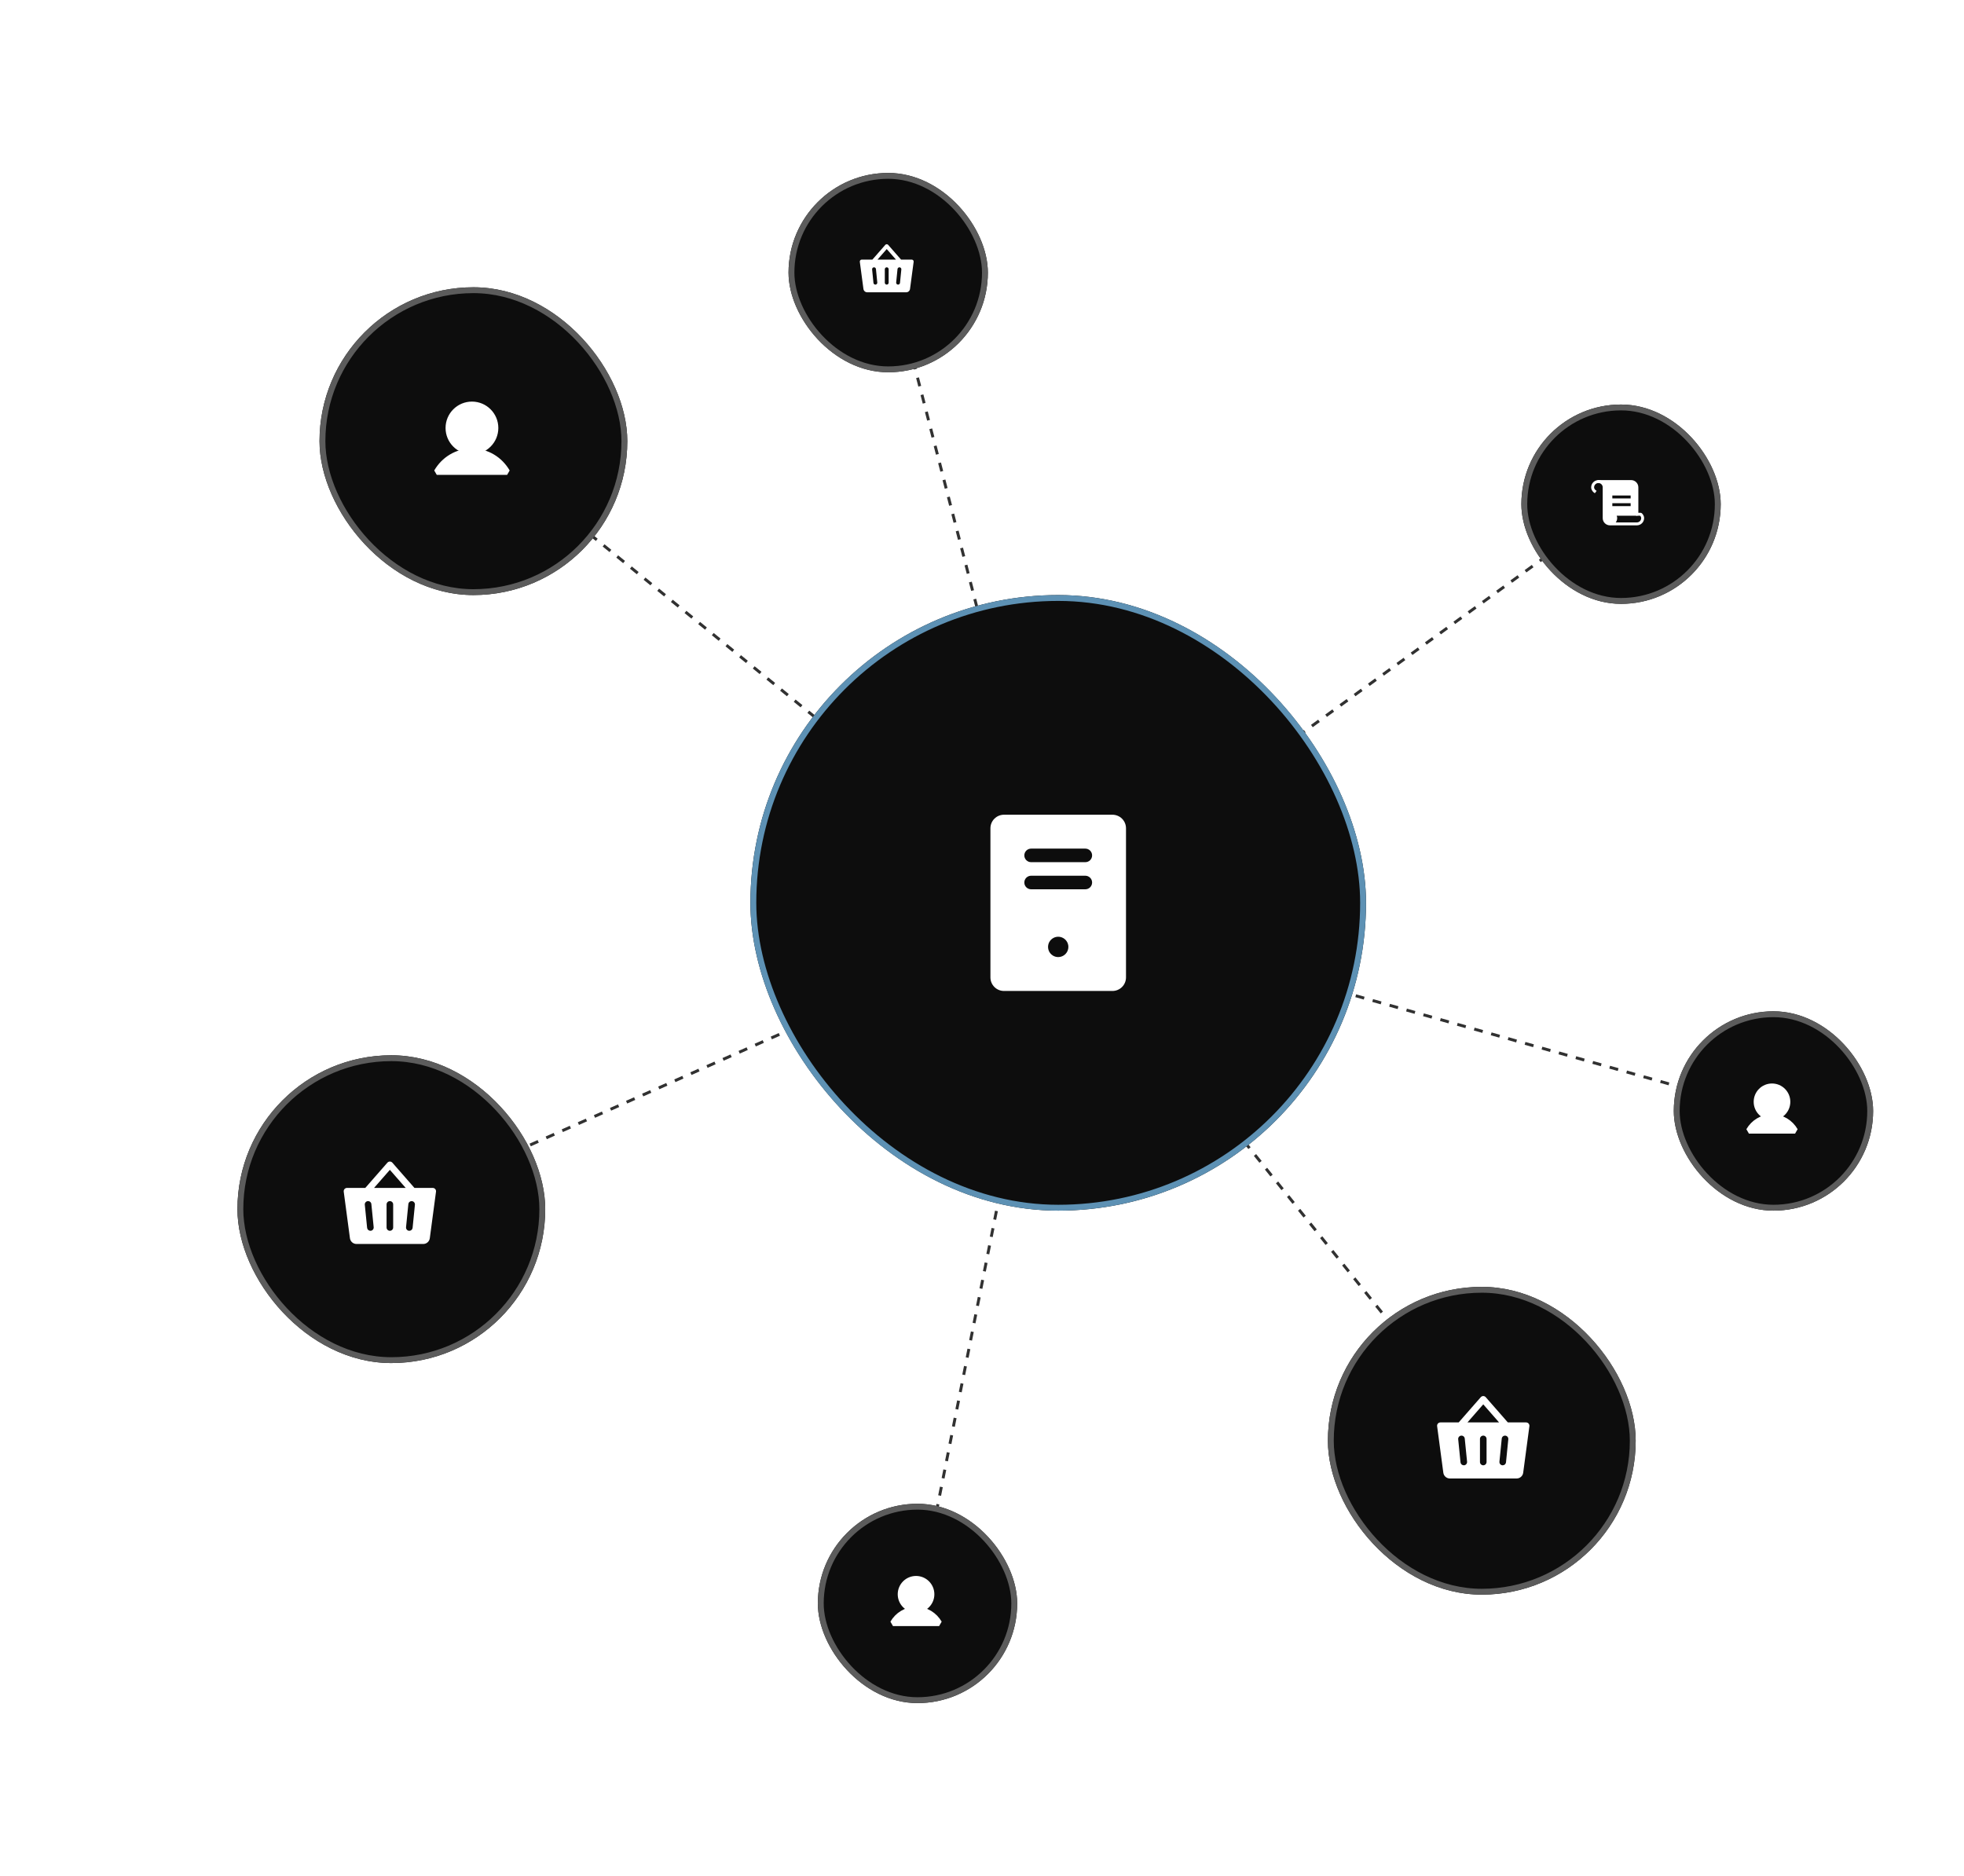
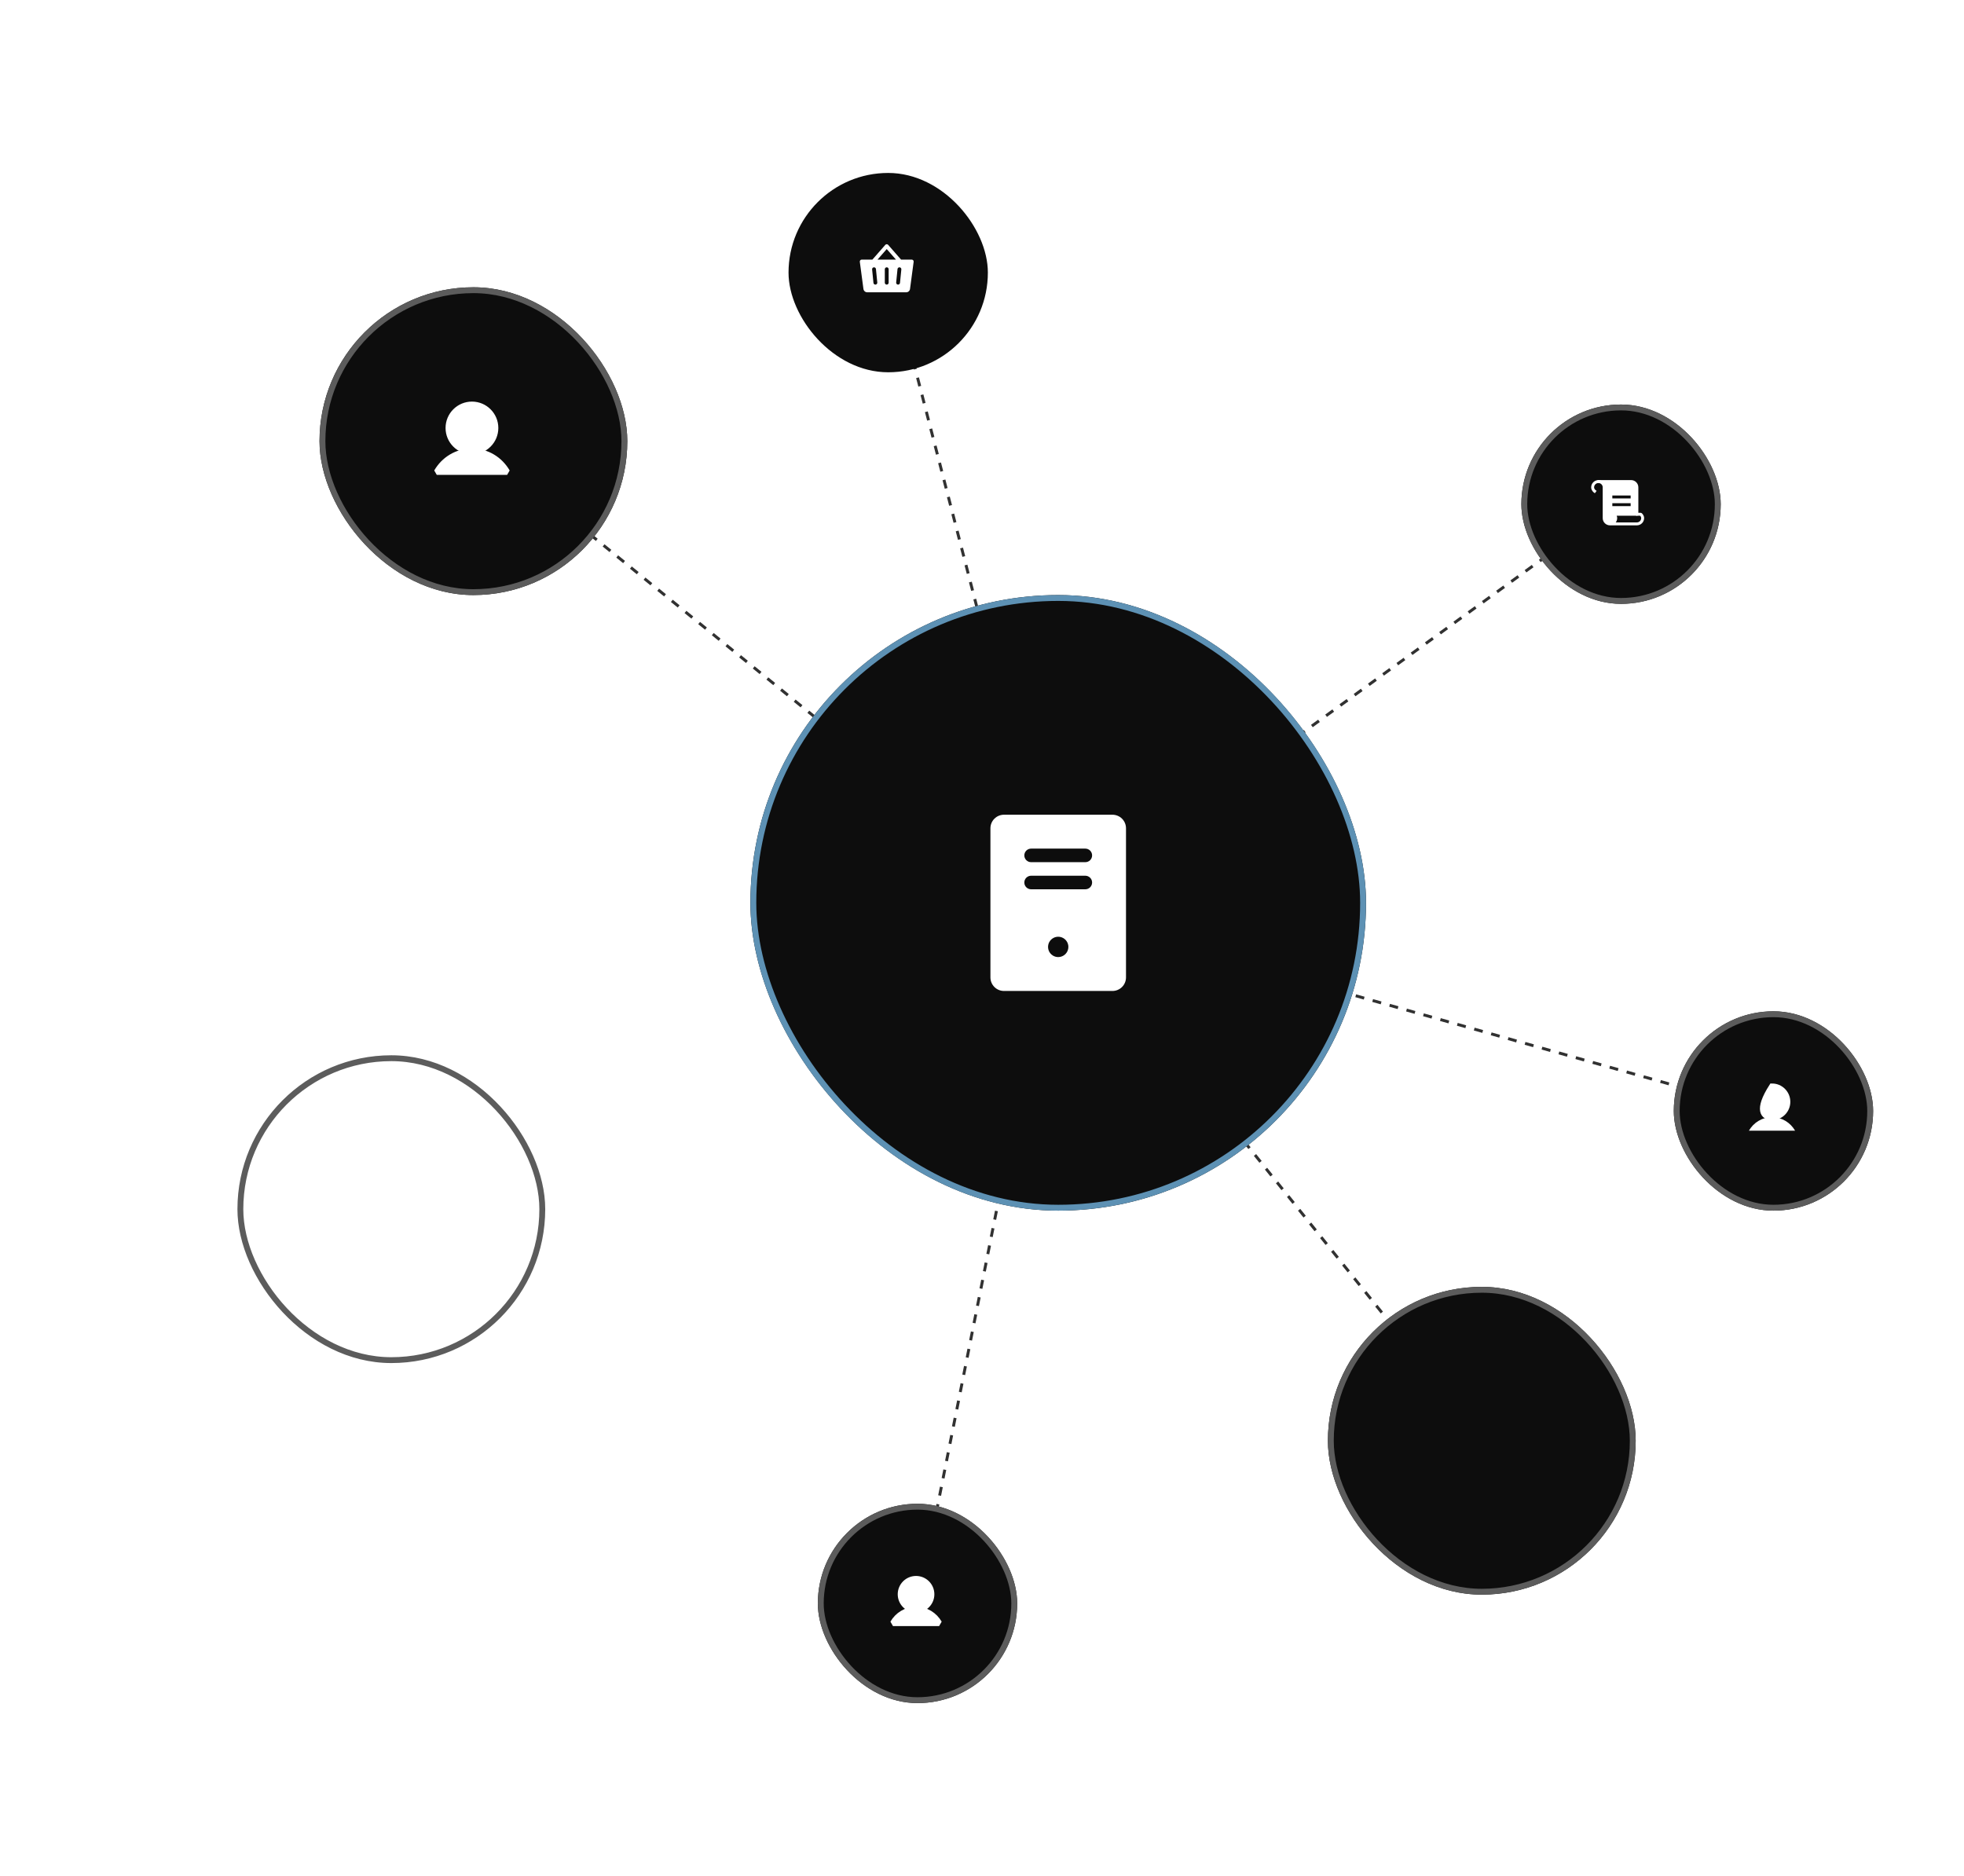
<svg xmlns="http://www.w3.org/2000/svg" width="670" height="640" viewBox="0 0 670 640" fill="none">
  <g clip-path="url(#clip0_1737_637)">
-     <path d="M131.5 412.5L362.5 310" stroke="#313131" stroke-dasharray="3 3" />
    <path d="M164 152L361.5 312.5" stroke="#313131" stroke-dasharray="3 3" />
    <path d="M304 94L360.5 312.5" stroke="#313131" stroke-dasharray="3 3" />
    <path d="M552 172L361.5 310" stroke="#313131" stroke-dasharray="3 3" />
    <path d="M604 379.5L360.5 311" stroke="#313131" stroke-dasharray="3 3" />
    <path d="M313.5 545.5L360.5 310L505 489.5" stroke="#313131" stroke-dasharray="3 3" />
    <g filter="url(#filter0_d_1737_637)">
      <rect x="256" y="203" width="210" height="210" rx="105" fill="#0D0D0D" />
      <rect x="257" y="204" width="208" height="208" rx="104" stroke="#5D91B4" stroke-width="2" />
    </g>
    <g clip-path="url(#clip1_1737_637)">
      <path d="M379.5 277.938H342.5C341.273 277.938 340.097 278.425 339.23 279.292C338.362 280.159 337.875 281.336 337.875 282.562V333.438C337.875 334.664 338.362 335.841 339.23 336.708C340.097 337.575 341.273 338.062 342.5 338.062H379.5C380.727 338.062 381.903 337.575 382.77 336.708C383.638 335.841 384.125 334.664 384.125 333.438V282.562C384.125 281.336 383.638 280.159 382.77 279.292C381.903 278.425 380.727 277.938 379.5 277.938ZM361 326.5C360.314 326.5 359.643 326.297 359.073 325.915C358.502 325.534 358.058 324.993 357.795 324.359C357.533 323.725 357.464 323.027 357.598 322.355C357.732 321.682 358.062 321.064 358.547 320.578C359.032 320.093 359.65 319.763 360.323 319.629C360.996 319.495 361.694 319.564 362.327 319.827C362.961 320.089 363.503 320.534 363.884 321.104C364.265 321.675 364.469 322.345 364.469 323.031C364.469 323.951 364.103 324.834 363.453 325.484C362.802 326.135 361.92 326.5 361 326.5ZM370.25 303.375H351.75C351.137 303.375 350.548 303.131 350.115 302.698C349.681 302.264 349.438 301.676 349.438 301.062C349.438 300.449 349.681 299.861 350.115 299.427C350.548 298.994 351.137 298.75 351.75 298.75H370.25C370.863 298.75 371.452 298.994 371.885 299.427C372.319 299.861 372.562 300.449 372.562 301.062C372.562 301.676 372.319 302.264 371.885 302.698C371.452 303.131 370.863 303.375 370.25 303.375ZM370.25 294.125H351.75C351.137 294.125 350.548 293.881 350.115 293.448C349.681 293.014 349.438 292.426 349.438 291.812C349.438 291.199 349.681 290.611 350.115 290.177C350.548 289.744 351.137 289.5 351.75 289.5H370.25C370.863 289.5 371.452 289.744 371.885 290.177C372.319 290.611 372.562 291.199 372.562 291.812C372.562 292.426 372.319 293.014 371.885 293.448C371.452 293.881 370.863 294.125 370.25 294.125Z" fill="white" />
    </g>
    <g filter="url(#filter1_d_1737_637)">
      <rect x="109" y="98" width="105" height="105" rx="52.5" fill="#0D0D0D" />
      <rect x="110" y="99" width="103" height="103" rx="51.5" stroke="#5C5C5C" stroke-width="2" />
    </g>
    <g filter="url(#filter2_d_1737_637)">
      <rect x="453" y="439" width="105" height="105" rx="52.5" fill="#0D0D0D" />
      <rect x="454" y="440" width="103" height="103" rx="51.5" stroke="#5C5C5C" stroke-width="2" />
    </g>
    <g filter="url(#filter3_d_1737_637)">
-       <rect x="81" y="360" width="105" height="105" rx="52.5" fill="#0D0D0D" />
      <rect x="82" y="361" width="103" height="103" rx="51.5" stroke="#5C5C5C" stroke-width="2" />
    </g>
    <g filter="url(#filter4_d_1737_637)">
      <rect x="269" y="59" width="68" height="68" rx="34" fill="#0D0D0D" />
-       <rect x="270" y="60" width="66" height="66" rx="33" stroke="#5C5C5C" stroke-width="2" />
    </g>
    <g filter="url(#filter5_d_1737_637)">
      <rect x="519" y="138" width="68" height="68" rx="34" fill="#0D0D0D" />
      <rect x="520" y="139" width="66" height="66" rx="33" stroke="#5C5C5C" stroke-width="2" />
    </g>
    <g filter="url(#filter6_d_1737_637)">
      <rect x="571" y="345" width="68" height="68" rx="34" fill="#0D0D0D" />
      <rect x="572" y="346" width="66" height="66" rx="33" stroke="#5C5C5C" stroke-width="2" />
    </g>
    <g filter="url(#filter7_d_1737_637)">
      <rect x="279" y="513" width="68" height="68" rx="34" fill="#0D0D0D" />
      <rect x="280" y="514" width="66" height="66" rx="33" stroke="#5C5C5C" stroke-width="2" />
    </g>
    <g clip-path="url(#clip2_1737_637)">
      <path d="M161 154C165.418 154 169 150.418 169 146C169 141.582 165.418 138 161 138C156.582 138 153 141.582 153 146C153 150.418 156.582 154 161 154Z" fill="white" stroke="white" stroke-width="2" stroke-linecap="square" />
      <path d="M149 161C151.421 156.816 155.819 154 161 154C166.181 154 170.579 156.816 173 161" fill="white" />
      <path d="M149 161C151.421 156.816 155.819 154 161 154C166.181 154 170.579 156.816 173 161H149Z" stroke="white" stroke-width="2" stroke-linecap="square" stroke-linejoin="bevel" />
    </g>
    <g clip-path="url(#clip3_1737_637)">
-       <path d="M521.469 485.634C521.364 485.514 521.234 485.417 521.088 485.351C520.943 485.285 520.785 485.25 520.625 485.25H514.386L506.844 476.634C506.738 476.514 506.608 476.418 506.463 476.353C506.317 476.287 506.16 476.253 506 476.253C505.84 476.253 505.683 476.287 505.537 476.353C505.392 476.418 505.262 476.514 505.156 476.634L497.615 485.25H491.375C491.215 485.25 491.056 485.284 490.91 485.35C490.764 485.417 490.634 485.513 490.528 485.634C490.423 485.755 490.344 485.896 490.298 486.05C490.252 486.203 490.239 486.365 490.26 486.524L492.379 502.423C492.453 502.963 492.719 503.457 493.129 503.816C493.539 504.175 494.065 504.373 494.609 504.375H517.391C517.935 504.373 518.461 504.175 518.871 503.816C519.281 503.457 519.547 502.963 519.621 502.423L521.74 486.524C521.761 486.365 521.748 486.203 521.701 486.05C521.654 485.896 521.575 485.754 521.469 485.634ZM499.475 499.875C499.437 499.877 499.399 499.877 499.361 499.875C499.081 499.876 498.811 499.773 498.603 499.586C498.395 499.399 498.264 499.141 498.236 498.862L497.449 490.987C497.419 490.691 497.508 490.394 497.697 490.163C497.886 489.932 498.159 489.785 498.456 489.756C498.752 489.726 499.049 489.815 499.28 490.004C499.511 490.193 499.658 490.466 499.687 490.762L500.475 498.637C500.506 498.934 500.419 499.231 500.231 499.463C500.044 499.695 499.772 499.843 499.475 499.875ZM507.125 498.75C507.125 499.048 507.007 499.334 506.796 499.545C506.585 499.756 506.298 499.875 506 499.875C505.702 499.875 505.416 499.756 505.205 499.545C504.994 499.334 504.875 499.048 504.875 498.75V490.875C504.875 490.577 504.994 490.29 505.205 490.079C505.416 489.868 505.702 489.75 506 489.75C506.298 489.75 506.585 489.868 506.796 490.079C507.007 490.29 507.125 490.577 507.125 490.875V498.75ZM500.604 485.25L506 479.083L511.396 485.25H500.604ZM514.544 490.987L513.757 498.862C513.729 499.14 513.599 499.397 513.393 499.584C513.186 499.771 512.918 499.875 512.639 499.875C512.601 499.877 512.563 499.877 512.525 499.875C512.378 499.86 512.235 499.817 512.105 499.747C511.975 499.677 511.86 499.582 511.767 499.468C511.673 499.353 511.603 499.221 511.56 499.08C511.518 498.939 511.503 498.79 511.518 498.643L512.306 490.768C512.336 490.471 512.482 490.198 512.713 490.009C512.944 489.821 513.241 489.731 513.538 489.761C513.834 489.791 514.107 489.938 514.296 490.169C514.485 490.4 514.574 490.696 514.544 490.993V490.987Z" fill="white" />
-     </g>
+       </g>
    <g clip-path="url(#clip4_1737_637)">
      <path d="M148.469 405.634C148.364 405.514 148.234 405.417 148.088 405.351C147.943 405.285 147.785 405.25 147.625 405.25H141.386L133.844 396.634C133.738 396.514 133.608 396.418 133.463 396.353C133.317 396.287 133.16 396.253 133 396.253C132.84 396.253 132.683 396.287 132.537 396.353C132.392 396.418 132.262 396.514 132.156 396.634L124.615 405.25H118.375C118.215 405.25 118.056 405.284 117.91 405.35C117.764 405.417 117.634 405.513 117.528 405.634C117.423 405.755 117.344 405.896 117.298 406.05C117.252 406.203 117.239 406.365 117.26 406.524L119.379 422.423C119.453 422.963 119.719 423.457 120.129 423.816C120.539 424.175 121.065 424.373 121.609 424.375H144.391C144.935 424.373 145.461 424.175 145.871 423.816C146.281 423.457 146.547 422.963 146.621 422.423L148.74 406.524C148.761 406.365 148.748 406.203 148.701 406.05C148.654 405.896 148.575 405.754 148.469 405.634ZM126.475 419.875C126.437 419.877 126.399 419.877 126.361 419.875C126.081 419.876 125.811 419.773 125.603 419.586C125.395 419.399 125.264 419.141 125.236 418.862L124.449 410.987C124.419 410.691 124.508 410.394 124.697 410.163C124.886 409.932 125.159 409.785 125.456 409.756C125.752 409.726 126.049 409.815 126.28 410.004C126.511 410.193 126.658 410.466 126.687 410.762L127.475 418.637C127.506 418.934 127.419 419.231 127.231 419.463C127.044 419.695 126.772 419.843 126.475 419.875ZM134.125 418.75C134.125 419.048 134.007 419.334 133.796 419.545C133.585 419.756 133.298 419.875 133 419.875C132.702 419.875 132.416 419.756 132.205 419.545C131.994 419.334 131.875 419.048 131.875 418.75V410.875C131.875 410.577 131.994 410.29 132.205 410.079C132.416 409.868 132.702 409.75 133 409.75C133.298 409.75 133.585 409.868 133.796 410.079C134.007 410.29 134.125 410.577 134.125 410.875V418.75ZM127.604 405.25L133 399.083L138.396 405.25H127.604ZM141.544 410.987L140.757 418.862C140.729 419.14 140.599 419.397 140.393 419.584C140.186 419.771 139.918 419.875 139.639 419.875C139.601 419.877 139.563 419.877 139.525 419.875C139.378 419.86 139.235 419.817 139.105 419.747C138.975 419.677 138.86 419.582 138.767 419.468C138.673 419.353 138.603 419.221 138.56 419.08C138.518 418.939 138.503 418.79 138.518 418.643L139.306 410.768C139.336 410.471 139.482 410.198 139.713 410.009C139.944 409.821 140.241 409.731 140.538 409.761C140.834 409.791 141.107 409.938 141.296 410.169C141.485 410.4 141.574 410.696 141.544 410.993V410.987Z" fill="white" />
    </g>
    <g clip-path="url(#clip5_1737_637)">
      <path d="M311.523 88.786C311.462 88.716 311.386 88.66 311.302 88.621C311.217 88.583 311.125 88.563 311.031 88.562H307.392L302.992 83.536C302.931 83.467 302.855 83.411 302.77 83.372C302.685 83.334 302.593 83.314 302.5 83.314C302.407 83.314 302.315 83.334 302.23 83.372C302.145 83.411 302.069 83.467 302.008 83.536L297.609 88.562H293.969C293.875 88.562 293.783 88.582 293.698 88.621C293.612 88.66 293.537 88.716 293.475 88.787C293.413 88.857 293.367 88.94 293.34 89.029C293.313 89.119 293.306 89.213 293.318 89.306L294.554 98.58C294.598 98.895 294.753 99.183 294.992 99.393C295.231 99.602 295.538 99.718 295.856 99.719H309.145C309.462 99.718 309.769 99.602 310.008 99.393C310.247 99.183 310.402 98.895 310.446 98.58L311.682 89.306C311.694 89.213 311.686 89.118 311.659 89.029C311.632 88.939 311.585 88.857 311.523 88.786ZM298.694 97.094C298.672 97.095 298.649 97.095 298.627 97.094C298.464 97.094 298.306 97.034 298.185 96.925C298.064 96.816 297.987 96.665 297.971 96.503L297.512 91.909C297.494 91.736 297.546 91.563 297.657 91.428C297.767 91.294 297.926 91.208 298.099 91.191C298.272 91.173 298.445 91.225 298.58 91.336C298.715 91.446 298.8 91.605 298.818 91.778L299.277 96.372C299.295 96.545 299.244 96.718 299.135 96.853C299.026 96.989 298.867 97.075 298.694 97.094ZM303.156 96.437C303.156 96.612 303.087 96.778 302.964 96.901C302.841 97.025 302.674 97.094 302.5 97.094C302.326 97.094 302.159 97.025 302.036 96.901C301.913 96.778 301.844 96.612 301.844 96.437V91.844C301.844 91.67 301.913 91.503 302.036 91.38C302.159 91.257 302.326 91.187 302.5 91.187C302.674 91.187 302.841 91.257 302.964 91.38C303.087 91.503 303.156 91.67 303.156 91.844V96.437ZM299.353 88.562L302.5 84.965L305.648 88.562H299.353ZM307.484 91.909L307.025 96.503C307.009 96.665 306.933 96.815 306.812 96.924C306.692 97.033 306.535 97.094 306.373 97.094C306.351 97.095 306.328 97.095 306.306 97.094C306.221 97.085 306.137 97.06 306.061 97.019C305.985 96.978 305.918 96.923 305.864 96.856C305.809 96.789 305.768 96.713 305.744 96.63C305.719 96.547 305.71 96.461 305.719 96.375L306.178 91.781C306.196 91.608 306.281 91.449 306.416 91.339C306.551 91.229 306.724 91.177 306.897 91.194C307.07 91.211 307.229 91.297 307.339 91.432C307.45 91.566 307.502 91.739 307.484 91.913V91.909Z" fill="white" />
    </g>
    <g clip-path="url(#clip6_1737_637)">
      <path d="M547.25 177.078L548.562 178.391L550.531 178.719L551.188 176.75L550.859 175.438L558.406 175.109V168.547V166.578L558.078 165.266L557.75 164.609L555.125 164.281H550.203L546.594 164.609L546.922 164.938L547.25 165.922V177.078Z" fill="white" />
      <path d="M558.406 175.438V166.25C558.406 165.728 558.199 165.227 557.83 164.858C557.46 164.489 556.96 164.281 556.438 164.281H545.281" stroke="white" stroke-linecap="round" stroke-linejoin="round" />
      <path d="M550.531 169.531H555.781" stroke="#0D0D0D" stroke-linecap="square" stroke-linejoin="bevel" />
      <path d="M550.531 172.156H555.781" stroke="#0D0D0D" stroke-linecap="square" stroke-linejoin="bevel" />
      <path d="M543.969 167.562C543.969 167.562 543.312 167.07 543.312 166.25C543.312 165.728 543.52 165.227 543.889 164.858C544.258 164.489 544.759 164.281 545.281 164.281C545.803 164.281 546.304 164.489 546.673 164.858C547.043 165.227 547.25 165.728 547.25 166.25V176.75C547.25 177.272 547.457 177.773 547.827 178.142C548.196 178.511 548.697 178.719 549.219 178.719M549.219 178.719C549.741 178.719 550.242 178.511 550.611 178.142C550.98 177.773 551.187 177.272 551.188 176.75C551.188 175.93 550.531 175.438 550.531 175.438H559.719C559.719 175.438 560.375 175.93 560.375 176.75C560.375 177.272 560.168 177.773 559.798 178.142C559.429 178.511 558.928 178.719 558.406 178.719H549.219Z" stroke="white" stroke-linecap="square" stroke-linejoin="bevel" />
    </g>
    <g clip-path="url(#clip7_1737_637)">
-       <path d="M604.5 381.125C607.399 381.125 609.75 378.774 609.75 375.875C609.75 372.976 607.399 370.625 604.5 370.625C601.601 370.625 599.25 372.976 599.25 375.875C599.25 378.774 601.601 381.125 604.5 381.125Z" fill="white" stroke="white" stroke-width="2" stroke-linecap="square" />
+       <path d="M604.5 381.125C607.399 381.125 609.75 378.774 609.75 375.875C609.75 372.976 607.399 370.625 604.5 370.625C599.25 378.774 601.601 381.125 604.5 381.125Z" fill="white" stroke="white" stroke-width="2" stroke-linecap="square" />
      <path d="M596.625 385.719C598.214 382.973 601.1 381.125 604.5 381.125C607.9 381.125 610.786 382.973 612.375 385.719" fill="white" />
-       <path d="M596.625 385.719C598.214 382.973 601.1 381.125 604.5 381.125C607.9 381.125 610.786 382.973 612.375 385.719H596.625Z" stroke="white" stroke-width="2" stroke-linecap="square" stroke-linejoin="bevel" />
    </g>
    <g clip-path="url(#clip8_1737_637)">
      <path d="M312.5 549.125C315.399 549.125 317.75 546.774 317.75 543.875C317.75 540.976 315.399 538.625 312.5 538.625C309.601 538.625 307.25 540.976 307.25 543.875C307.25 546.774 309.601 549.125 312.5 549.125Z" fill="white" stroke="white" stroke-width="2" stroke-linecap="square" />
      <path d="M304.625 553.719C306.214 550.973 309.1 549.125 312.5 549.125C315.9 549.125 318.786 550.973 320.375 553.719" fill="white" />
      <path d="M304.625 553.719C306.214 550.973 309.1 549.125 312.5 549.125C315.9 549.125 318.786 550.973 320.375 553.719H304.625Z" stroke="white" stroke-width="2" stroke-linecap="square" stroke-linejoin="bevel" />
    </g>
  </g>
  <defs>
    <filter id="filter0_d_1737_637" x="156" y="103" width="410" height="410" filterUnits="userSpaceOnUse" color-interpolation-filters="sRGB">
      <feFlood flood-opacity="0" result="BackgroundImageFix" />
      <feColorMatrix in="SourceAlpha" type="matrix" values="0 0 0 0 0 0 0 0 0 0 0 0 0 0 0 0 0 0 127 0" result="hardAlpha" />
      <feOffset />
      <feGaussianBlur stdDeviation="50" />
      <feComposite in2="hardAlpha" operator="out" />
      <feColorMatrix type="matrix" values="0 0 0 0 0.365 0 0 0 0 0.569 0 0 0 0 0.706 0 0 0 0.7 0" />
      <feBlend mode="normal" in2="BackgroundImageFix" result="effect1_dropShadow_1737_637" />
      <feBlend mode="normal" in="SourceGraphic" in2="effect1_dropShadow_1737_637" result="shape" />
    </filter>
    <filter id="filter1_d_1737_637" x="9" y="-2" width="305" height="305" filterUnits="userSpaceOnUse" color-interpolation-filters="sRGB">
      <feFlood flood-opacity="0" result="BackgroundImageFix" />
      <feColorMatrix in="SourceAlpha" type="matrix" values="0 0 0 0 0 0 0 0 0 0 0 0 0 0 0 0 0 0 127 0" result="hardAlpha" />
      <feOffset />
      <feGaussianBlur stdDeviation="50" />
      <feComposite in2="hardAlpha" operator="out" />
      <feColorMatrix type="matrix" values="0 0 0 0 0.867 0 0 0 0 0.859 0 0 0 0 0.855 0 0 0 0.2 0" />
      <feBlend mode="normal" in2="BackgroundImageFix" result="effect1_dropShadow_1737_637" />
      <feBlend mode="normal" in="SourceGraphic" in2="effect1_dropShadow_1737_637" result="shape" />
    </filter>
    <filter id="filter2_d_1737_637" x="353" y="339" width="305" height="305" filterUnits="userSpaceOnUse" color-interpolation-filters="sRGB">
      <feFlood flood-opacity="0" result="BackgroundImageFix" />
      <feColorMatrix in="SourceAlpha" type="matrix" values="0 0 0 0 0 0 0 0 0 0 0 0 0 0 0 0 0 0 127 0" result="hardAlpha" />
      <feOffset />
      <feGaussianBlur stdDeviation="50" />
      <feComposite in2="hardAlpha" operator="out" />
      <feColorMatrix type="matrix" values="0 0 0 0 0.867 0 0 0 0 0.859 0 0 0 0 0.855 0 0 0 0.2 0" />
      <feBlend mode="normal" in2="BackgroundImageFix" result="effect1_dropShadow_1737_637" />
      <feBlend mode="normal" in="SourceGraphic" in2="effect1_dropShadow_1737_637" result="shape" />
    </filter>
    <filter id="filter3_d_1737_637" x="-19" y="260" width="305" height="305" filterUnits="userSpaceOnUse" color-interpolation-filters="sRGB">
      <feFlood flood-opacity="0" result="BackgroundImageFix" />
      <feColorMatrix in="SourceAlpha" type="matrix" values="0 0 0 0 0 0 0 0 0 0 0 0 0 0 0 0 0 0 127 0" result="hardAlpha" />
      <feOffset />
      <feGaussianBlur stdDeviation="50" />
      <feComposite in2="hardAlpha" operator="out" />
      <feColorMatrix type="matrix" values="0 0 0 0 0.867 0 0 0 0 0.859 0 0 0 0 0.855 0 0 0 0.2 0" />
      <feBlend mode="normal" in2="BackgroundImageFix" result="effect1_dropShadow_1737_637" />
      <feBlend mode="normal" in="SourceGraphic" in2="effect1_dropShadow_1737_637" result="shape" />
    </filter>
    <filter id="filter4_d_1737_637" x="169" y="-41" width="268" height="268" filterUnits="userSpaceOnUse" color-interpolation-filters="sRGB">
      <feFlood flood-opacity="0" result="BackgroundImageFix" />
      <feColorMatrix in="SourceAlpha" type="matrix" values="0 0 0 0 0 0 0 0 0 0 0 0 0 0 0 0 0 0 127 0" result="hardAlpha" />
      <feOffset />
      <feGaussianBlur stdDeviation="50" />
      <feComposite in2="hardAlpha" operator="out" />
      <feColorMatrix type="matrix" values="0 0 0 0 0.867 0 0 0 0 0.859 0 0 0 0 0.855 0 0 0 0.2 0" />
      <feBlend mode="normal" in2="BackgroundImageFix" result="effect1_dropShadow_1737_637" />
      <feBlend mode="normal" in="SourceGraphic" in2="effect1_dropShadow_1737_637" result="shape" />
    </filter>
    <filter id="filter5_d_1737_637" x="419" y="38" width="268" height="268" filterUnits="userSpaceOnUse" color-interpolation-filters="sRGB">
      <feFlood flood-opacity="0" result="BackgroundImageFix" />
      <feColorMatrix in="SourceAlpha" type="matrix" values="0 0 0 0 0 0 0 0 0 0 0 0 0 0 0 0 0 0 127 0" result="hardAlpha" />
      <feOffset />
      <feGaussianBlur stdDeviation="50" />
      <feComposite in2="hardAlpha" operator="out" />
      <feColorMatrix type="matrix" values="0 0 0 0 0.867 0 0 0 0 0.859 0 0 0 0 0.855 0 0 0 0.2 0" />
      <feBlend mode="normal" in2="BackgroundImageFix" result="effect1_dropShadow_1737_637" />
      <feBlend mode="normal" in="SourceGraphic" in2="effect1_dropShadow_1737_637" result="shape" />
    </filter>
    <filter id="filter6_d_1737_637" x="471" y="245" width="268" height="268" filterUnits="userSpaceOnUse" color-interpolation-filters="sRGB">
      <feFlood flood-opacity="0" result="BackgroundImageFix" />
      <feColorMatrix in="SourceAlpha" type="matrix" values="0 0 0 0 0 0 0 0 0 0 0 0 0 0 0 0 0 0 127 0" result="hardAlpha" />
      <feOffset />
      <feGaussianBlur stdDeviation="50" />
      <feComposite in2="hardAlpha" operator="out" />
      <feColorMatrix type="matrix" values="0 0 0 0 0.867 0 0 0 0 0.859 0 0 0 0 0.855 0 0 0 0.2 0" />
      <feBlend mode="normal" in2="BackgroundImageFix" result="effect1_dropShadow_1737_637" />
      <feBlend mode="normal" in="SourceGraphic" in2="effect1_dropShadow_1737_637" result="shape" />
    </filter>
    <filter id="filter7_d_1737_637" x="179" y="413" width="268" height="268" filterUnits="userSpaceOnUse" color-interpolation-filters="sRGB">
      <feFlood flood-opacity="0" result="BackgroundImageFix" />
      <feColorMatrix in="SourceAlpha" type="matrix" values="0 0 0 0 0 0 0 0 0 0 0 0 0 0 0 0 0 0 127 0" result="hardAlpha" />
      <feOffset />
      <feGaussianBlur stdDeviation="50" />
      <feComposite in2="hardAlpha" operator="out" />
      <feColorMatrix type="matrix" values="0 0 0 0 0.867 0 0 0 0 0.859 0 0 0 0 0.855 0 0 0 0.2 0" />
      <feBlend mode="normal" in2="BackgroundImageFix" result="effect1_dropShadow_1737_637" />
      <feBlend mode="normal" in="SourceGraphic" in2="effect1_dropShadow_1737_637" result="shape" />
    </filter>
    <clipPath id="clip0_1737_637">
      <rect width="670" height="640" fill="white" />
    </clipPath>
    <clipPath id="clip1_1737_637">
      <rect width="74" height="74" fill="white" transform="translate(324 271)" />
    </clipPath>
    <clipPath id="clip2_1737_637">
      <rect width="32" height="32" fill="white" transform="translate(145 134)" />
    </clipPath>
    <clipPath id="clip3_1737_637">
      <rect width="36" height="36" fill="white" transform="translate(488 474)" />
    </clipPath>
    <clipPath id="clip4_1737_637">
      <rect width="36" height="36" fill="white" transform="translate(115 394)" />
    </clipPath>
    <clipPath id="clip5_1737_637">
      <rect width="21" height="21" fill="white" transform="translate(292 82)" />
    </clipPath>
    <clipPath id="clip6_1737_637">
      <rect width="21" height="21" fill="white" transform="translate(542 161)" />
    </clipPath>
    <clipPath id="clip7_1737_637">
      <rect width="21" height="21" fill="white" transform="translate(594 368)" />
    </clipPath>
    <clipPath id="clip8_1737_637">
      <rect width="21" height="21" fill="white" transform="translate(302 536)" />
    </clipPath>
  </defs>
</svg>